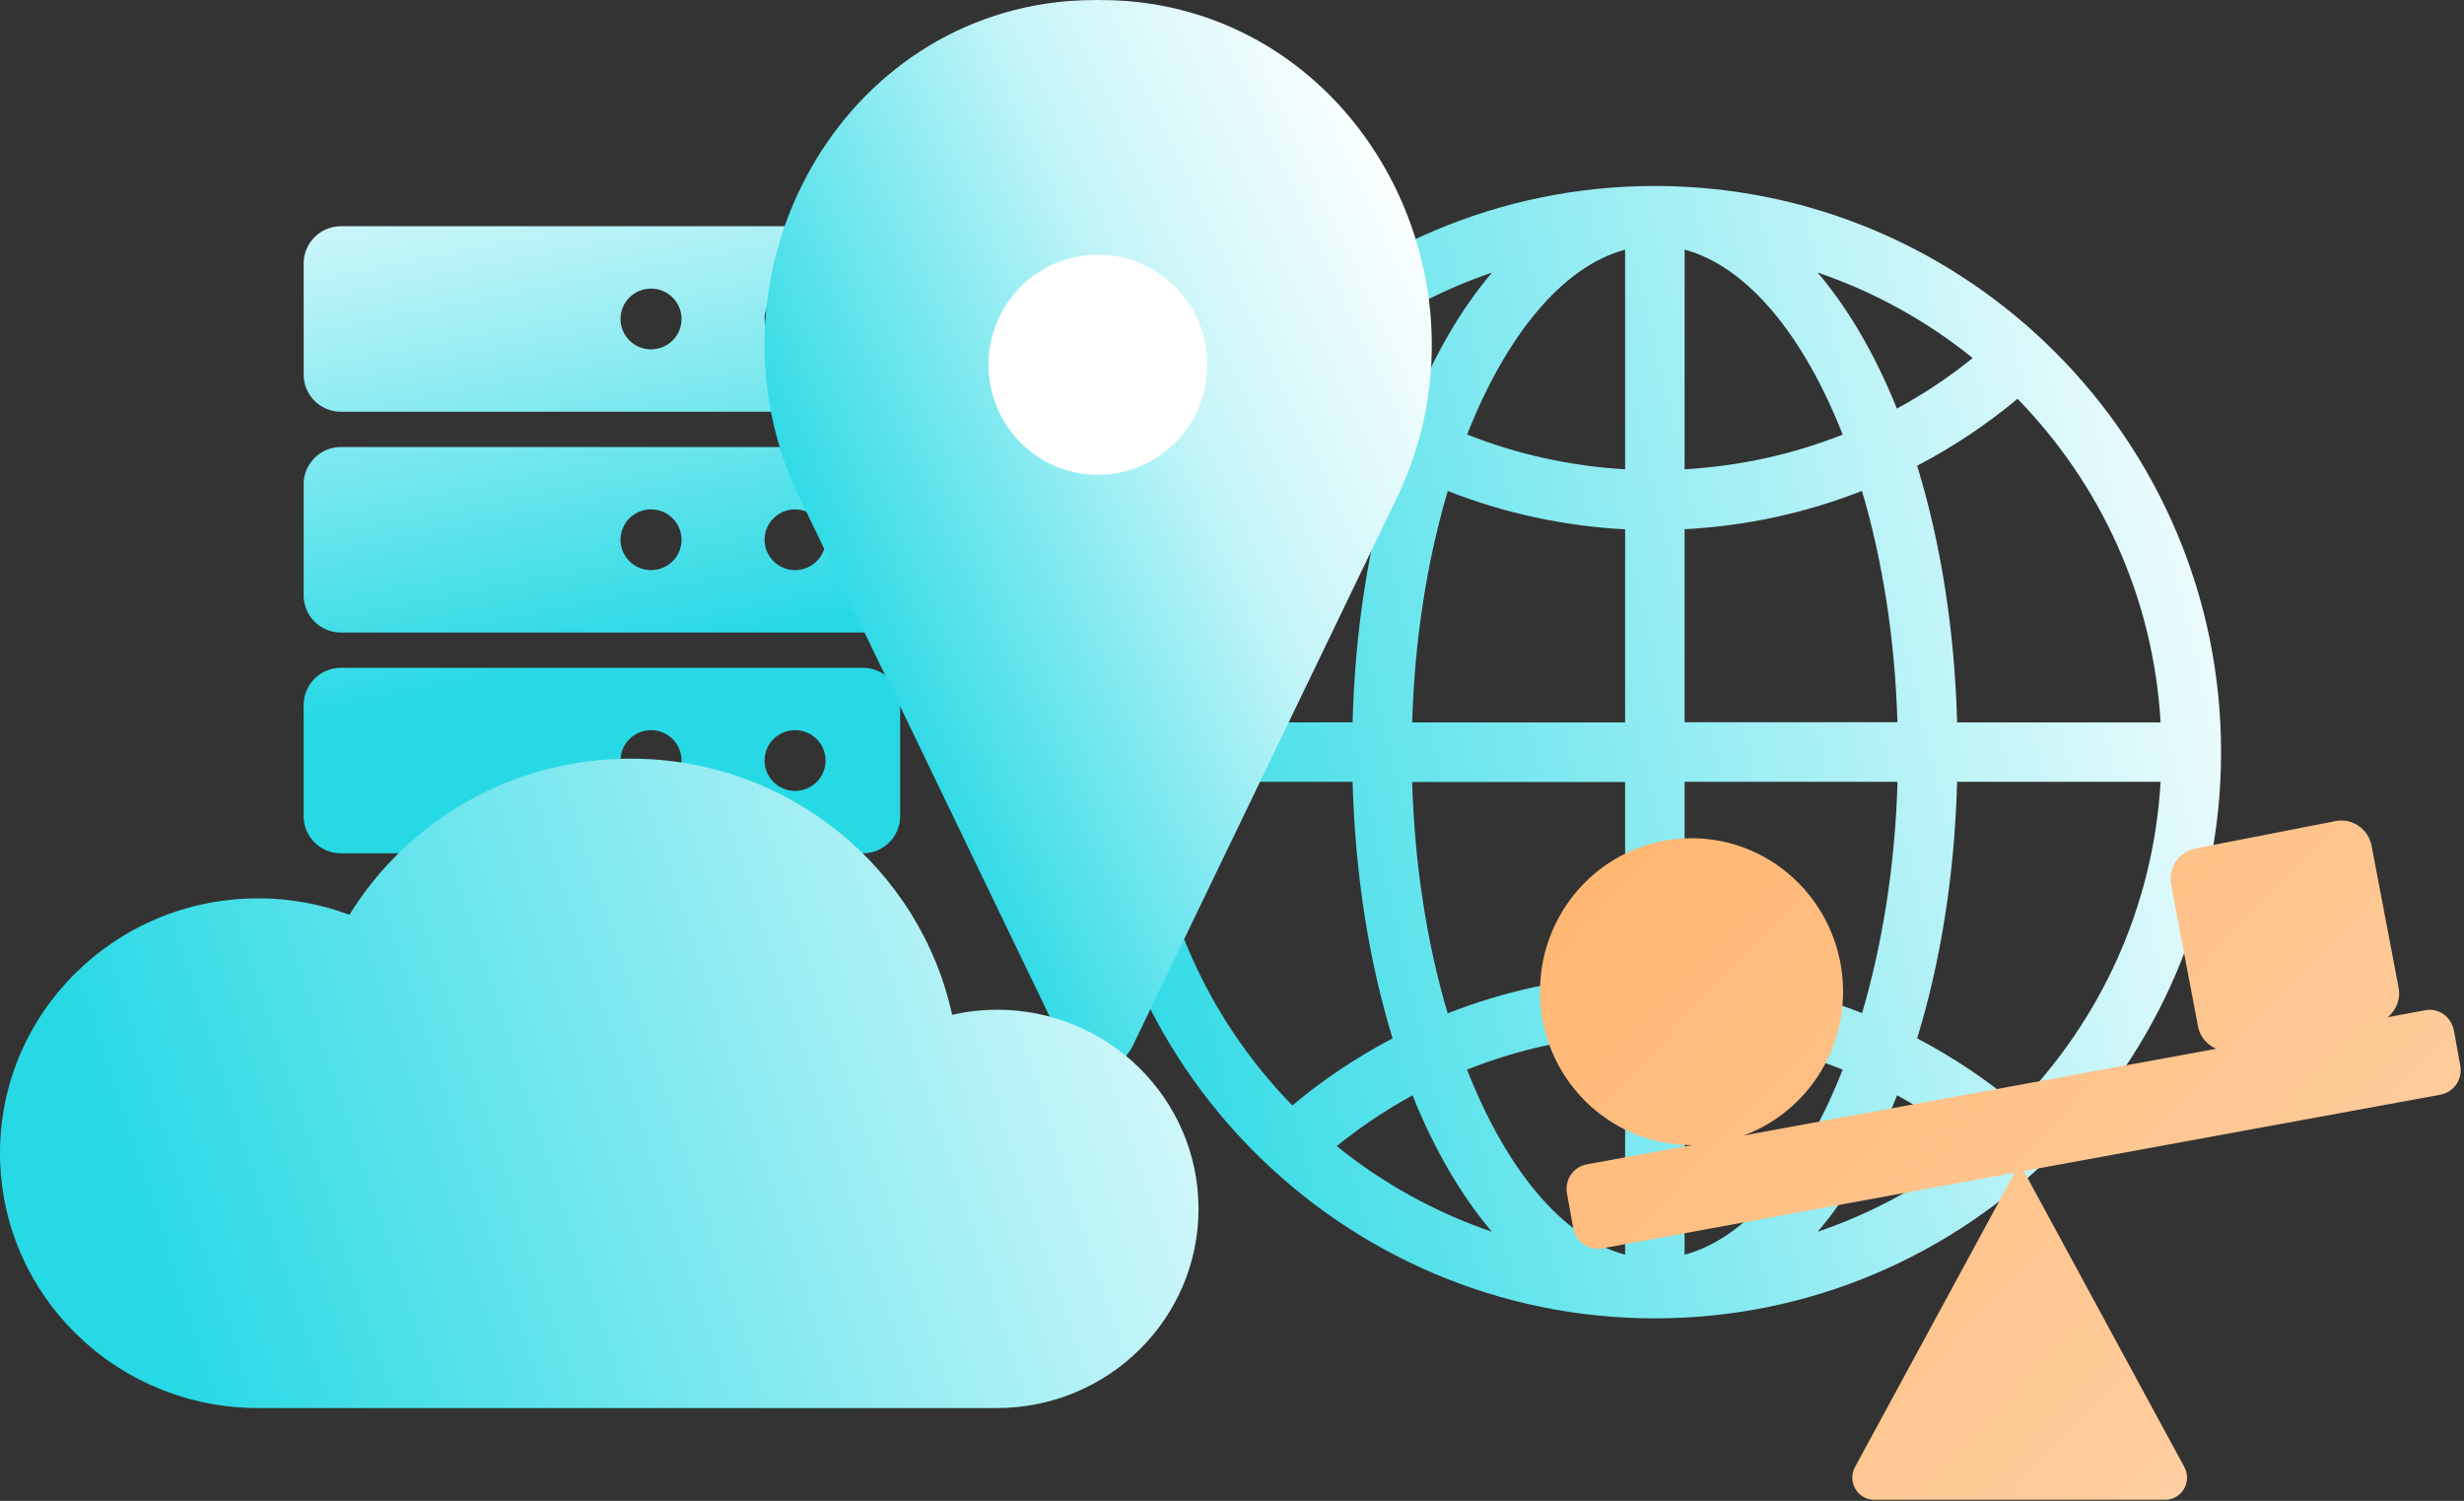
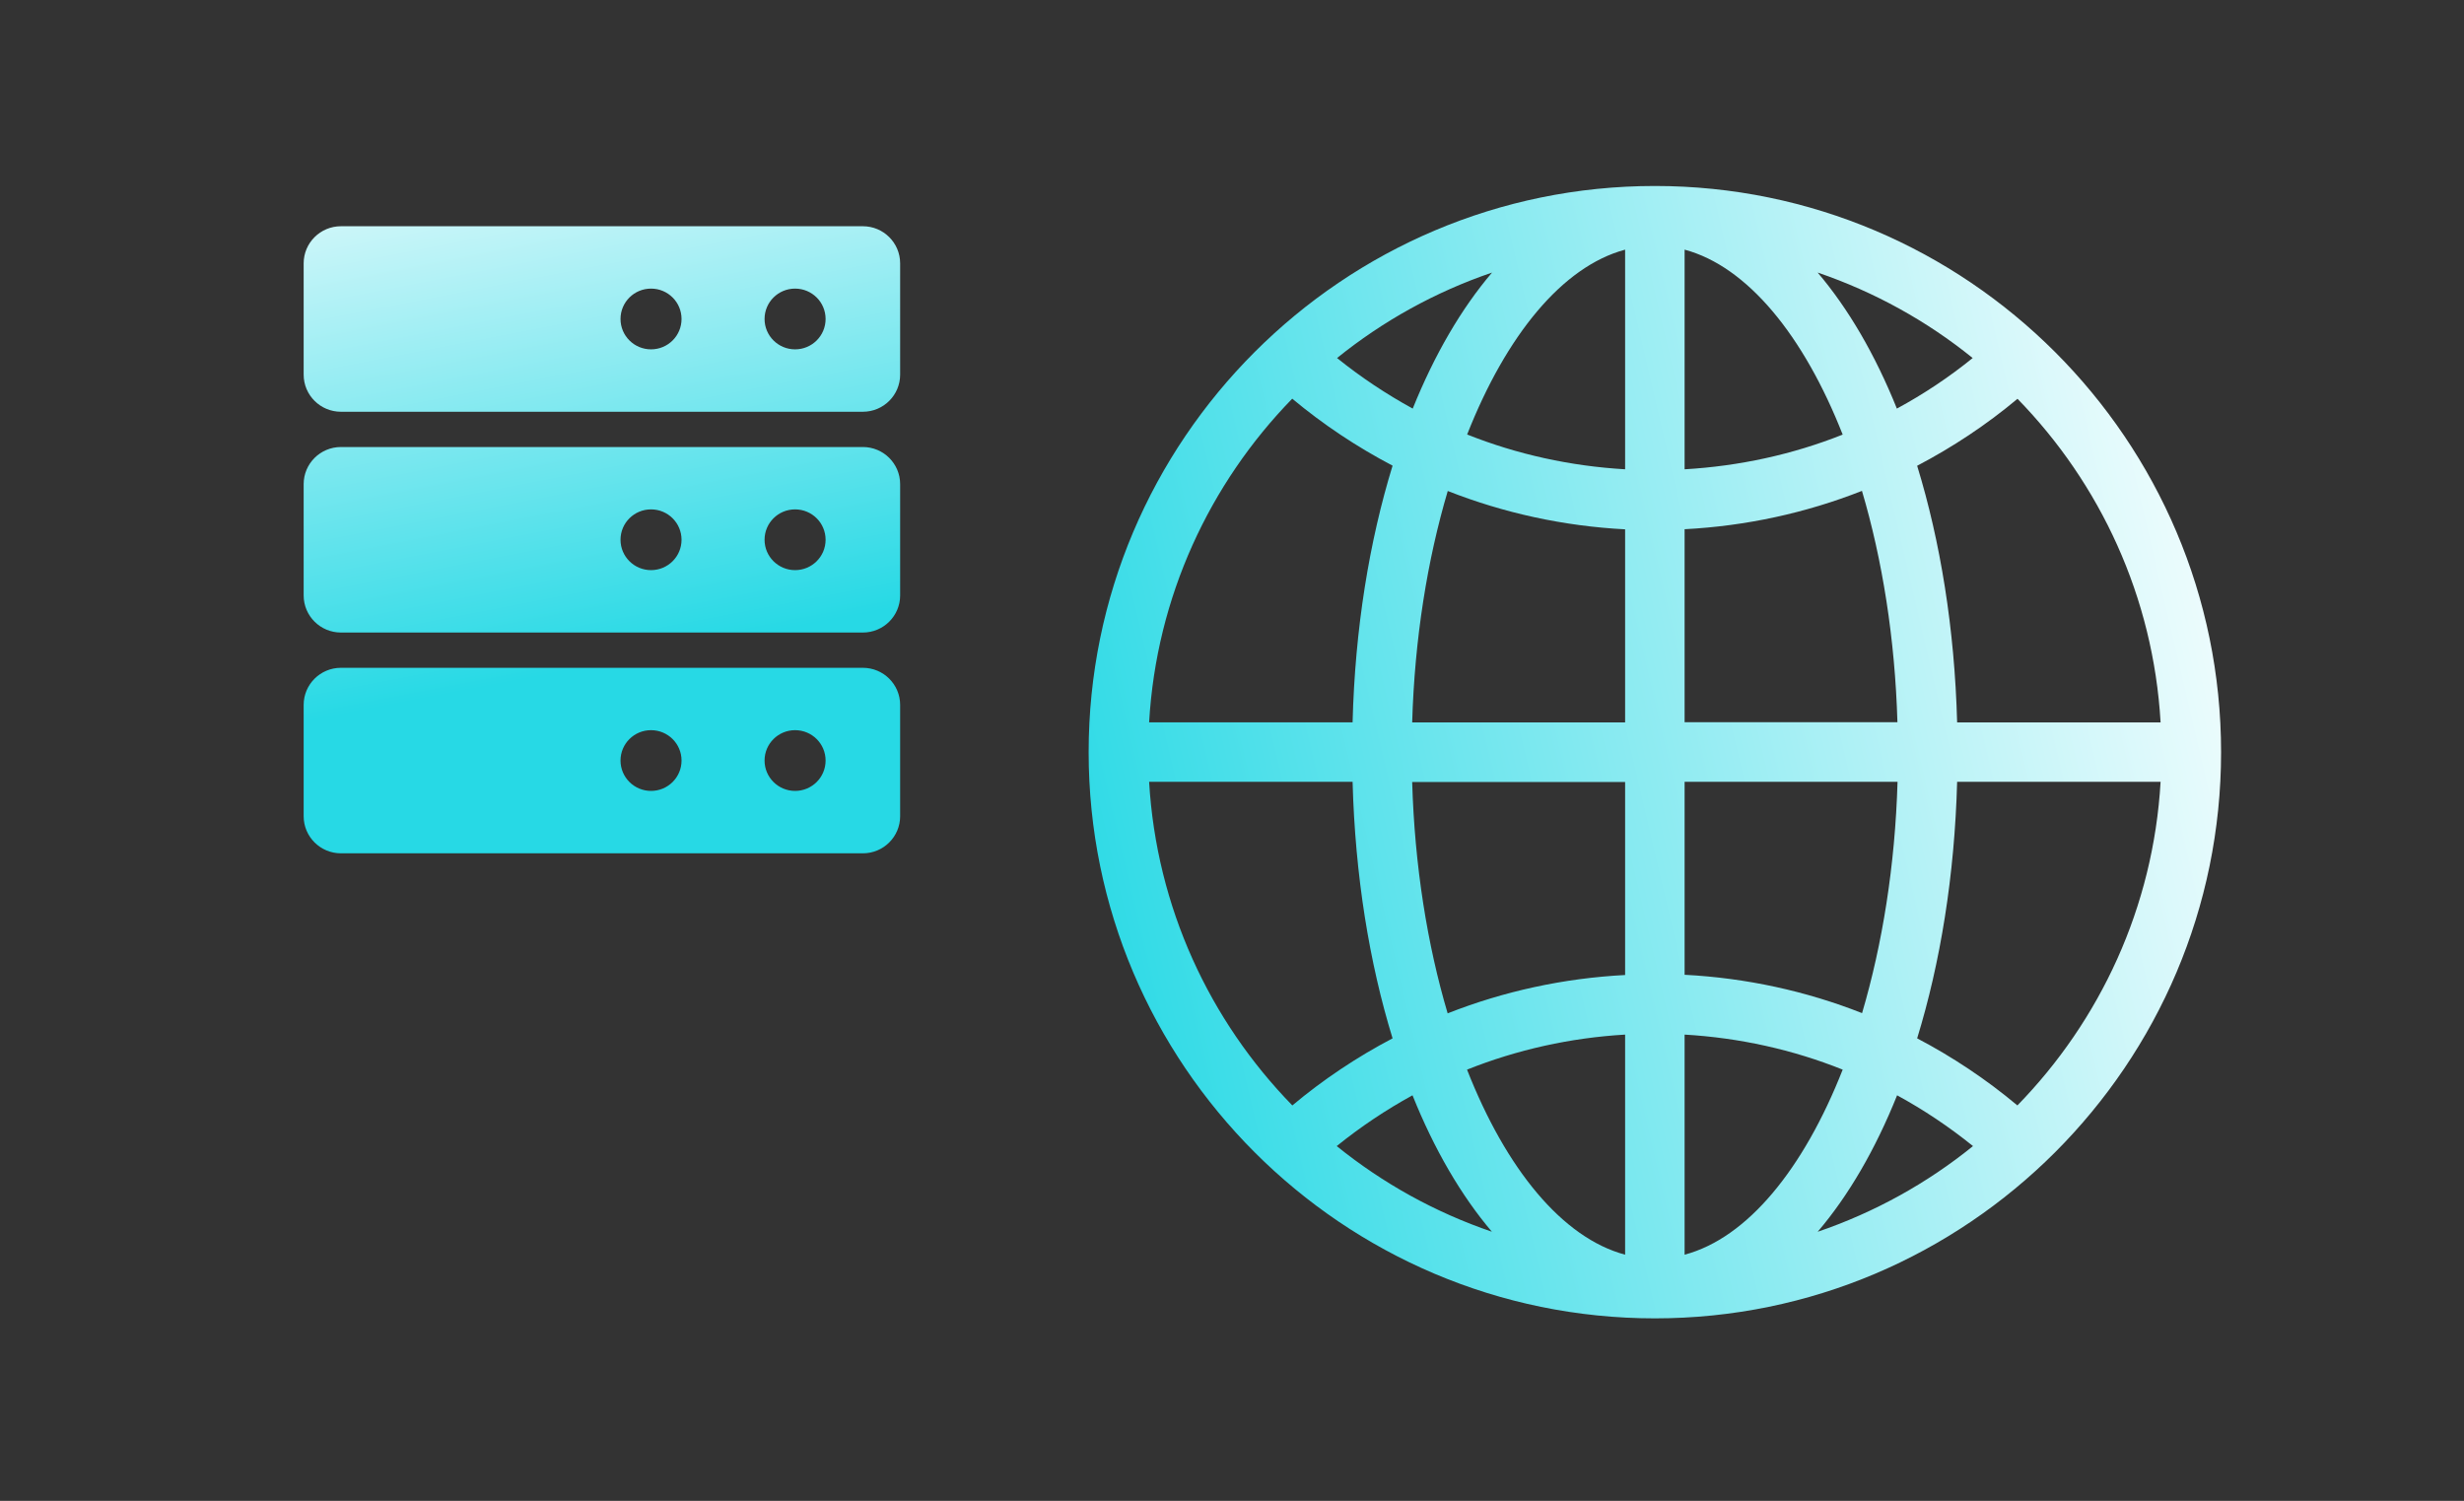
<svg xmlns="http://www.w3.org/2000/svg" width="568" height="346" viewBox="0 0 568 346" fill="none">
  <rect x="0" y="0" width="568" height="346" fill="#333333" stroke="none" />
  <path d="M198.908 52.154H78.592C73.852 52.154 70 55.989 70 60.706V86.371C70 91.097 73.852 94.922 78.592 94.922H198.908C203.657 94.922 207.499 91.088 207.499 86.371V60.706C207.499 55.979 203.647 52.154 198.908 52.154ZM150.075 80.535C146.195 80.535 143.041 77.405 143.041 73.534C143.041 69.662 146.185 66.532 150.075 66.532C153.965 66.532 157.109 69.662 157.109 73.534C157.109 77.405 153.965 80.535 150.075 80.535ZM183.282 80.535C179.401 80.535 176.247 77.405 176.247 73.534C176.247 69.662 179.392 66.532 183.282 66.532C187.171 66.532 190.316 69.662 190.316 73.534C190.316 77.405 187.171 80.535 183.282 80.535ZM198.908 103.051H78.592C73.843 103.051 70 106.885 70 111.603V137.267C70 141.994 73.852 145.819 78.592 145.819H198.908C203.657 145.819 207.499 141.985 207.499 137.267V111.603C207.499 106.876 203.647 103.051 198.908 103.051ZM150.075 131.432C146.195 131.432 143.041 128.302 143.041 124.43C143.041 120.559 146.185 117.429 150.075 117.429C153.965 117.429 157.109 120.559 157.109 124.43C157.109 128.302 153.965 131.432 150.075 131.432ZM183.282 131.432C179.401 131.432 176.247 128.302 176.247 124.43C176.247 120.559 179.392 117.429 183.282 117.429C187.171 117.429 190.316 120.559 190.316 124.43C190.316 128.302 187.171 131.432 183.282 131.432ZM198.908 153.948H78.592C73.843 153.948 70 157.782 70 162.5V188.164C70 192.891 73.852 196.716 78.592 196.716H198.908C203.657 196.716 207.499 192.882 207.499 188.164V162.5C207.499 157.773 203.647 153.948 198.908 153.948ZM150.075 182.328C146.195 182.328 143.041 179.199 143.041 175.327C143.041 171.456 146.185 168.326 150.075 168.326C153.965 168.326 157.109 171.456 157.109 175.327C157.109 179.199 153.965 182.328 150.075 182.328ZM183.282 182.328C179.401 182.328 176.247 179.199 176.247 175.327C176.247 171.456 179.392 168.326 183.282 168.326C187.171 168.326 190.316 171.456 190.316 175.327C190.316 179.199 187.171 182.328 183.282 182.328Z" fill="url(#paint0_linear_17700_67323)" />
  <path d="M381.477 42.873C309.511 42.873 250.953 101.431 250.953 173.397C250.953 245.363 309.511 303.922 381.477 303.922C453.444 303.922 512.002 245.363 512.002 173.397C512.002 101.431 453.444 42.873 381.477 42.873ZM498.06 166.541H451.158C450.574 144.905 447.298 124.819 441.94 107.373C450.117 103.082 457.887 97.952 465.074 91.934C484.119 111.462 496.384 137.592 498.06 166.541ZM388.334 57.551C402.808 61.436 415.784 77.332 424.774 100.187C413.22 104.783 400.954 107.45 388.334 108.186V57.551ZM419.009 62.833C432.113 67.302 444.2 74.006 454.739 82.538C449.254 86.982 443.413 90.867 437.268 94.194C432.265 81.751 426.069 71.136 418.984 62.807L419.009 62.833ZM374.621 57.551V108.186C362.026 107.45 349.735 104.758 338.206 100.162C347.196 77.332 360.147 61.436 374.621 57.551ZM325.662 94.194C319.542 90.842 313.701 86.957 308.216 82.538C318.78 74.006 330.842 67.302 343.945 62.833C336.86 71.136 330.664 81.776 325.662 94.194ZM374.621 122.026V166.541H325.535C326.093 147.242 329.039 129.034 333.737 113.189C346.713 118.293 360.502 121.289 374.621 122.026ZM374.621 180.254V224.769C360.477 225.505 346.688 228.502 333.712 233.606C329.014 217.76 326.093 199.553 325.535 180.279H374.621V180.254ZM374.621 238.507V289.244C360.121 285.359 347.145 269.437 338.181 246.582C349.71 241.986 362 239.243 374.621 238.507ZM343.945 283.962C330.817 279.493 318.729 272.763 308.14 264.206C313.65 259.762 319.491 255.851 325.611 252.499C330.614 264.967 336.835 275.633 343.92 283.962H343.945ZM388.334 289.244V238.507C400.954 239.243 413.245 241.961 424.774 246.582C415.784 269.437 402.834 285.384 388.334 289.244ZM437.318 252.499C443.464 255.851 449.304 259.762 454.815 264.206C444.251 272.763 432.138 279.493 419.009 283.962C426.12 275.633 432.316 264.967 437.318 252.499ZM388.334 224.744V180.228H437.42C436.861 199.528 433.916 217.735 429.243 233.555C416.292 228.451 402.503 225.455 388.359 224.718L388.334 224.744ZM388.334 166.516V122C402.478 121.264 416.267 118.267 429.218 113.163C433.916 129.009 436.836 147.216 437.395 166.49H388.308L388.334 166.516ZM297.881 91.909C305.067 97.901 312.838 103.056 321.015 107.348C315.657 124.794 312.355 144.88 311.797 166.516H264.894C266.57 137.567 278.861 111.436 297.881 91.909ZM264.894 180.228H311.797C312.381 201.864 315.657 221.95 321.015 239.37C312.838 243.662 305.093 248.817 297.906 254.835C278.861 235.307 266.596 209.177 264.894 180.228ZM465.048 254.835C457.862 248.817 450.117 243.662 441.94 239.37C447.298 221.925 450.574 201.864 451.158 180.228H498.06C496.384 209.177 484.094 235.307 465.048 254.835Z" fill="url(#paint1_linear_17700_67323)" />
-   <rect x="217.648" y="43.221" width="69.595" height="68.048" fill="white" />
-   <path d="M259.943 0.246C257.658 0.082 255.373 0 253.089 0C250.804 0 248.519 0.082 246.235 0.246C191.81 4.763 160.477 65.28 184.303 114.712L245.255 241.166C248.438 247.818 257.903 247.818 261.085 241.166L322.037 114.712C345.782 65.28 314.367 4.763 259.943 0.246ZM253.089 109.457C239.136 109.457 227.876 98.125 227.876 84.084C227.876 70.043 239.136 58.711 253.089 58.711C267.042 58.711 278.302 70.043 278.302 84.084C278.302 98.125 267.042 109.457 253.089 109.457Z" fill="url(#paint2_linear_17700_67323)" />
-   <path d="M229.771 232.778C226.227 232.778 222.793 233.196 219.484 233.939C212.129 200.188 181.753 174.891 145.371 174.891C117.912 174.891 93.856 189.304 80.558 210.886C74.019 208.44 66.93 207.093 59.513 207.093C26.643 207.093 0 233.397 0 265.847C0 298.297 26.643 324.601 59.513 324.601H229.771C255.458 324.601 276.283 304.041 276.283 278.681C276.283 253.322 255.458 232.762 229.771 232.762V232.778Z" fill="url(#paint3_linear_17700_67323)" />
-   <path d="M565.65 237.549C565.092 234.398 562.119 232.281 559.007 232.892L550.414 234.492C552.365 232.892 553.433 230.352 552.922 227.671L546.698 194.978C545.955 191.074 542.239 188.534 538.384 189.286L506.101 195.59C502.246 196.342 499.737 200.106 500.481 204.01L506.705 236.703C507.169 239.102 508.795 240.842 510.839 241.783L401.914 261.775C415.292 256.836 424.86 243.853 424.86 228.612C424.86 209.09 409.253 193.238 389.93 193.238C370.607 193.238 355 209.043 355 228.612C355 248.18 370.654 263.986 389.93 263.986H390.07L365.823 268.407C362.711 268.972 360.62 271.982 361.224 275.134L362.664 283.131C363.222 286.283 366.194 288.399 369.306 287.788L464.436 270.336L427.601 338.215C425.789 341.601 428.205 345.741 432.014 345.741H499.134C502.942 345.741 505.358 341.601 503.546 338.215L466.526 269.96L562.538 252.367C565.65 251.802 567.74 248.792 567.136 245.64L565.696 237.643L565.65 237.549Z" fill="url(#paint4_linear_17700_67323)" />
  <defs>
    <linearGradient id="paint0_linear_17700_67323" x1="161.5" y1="151.654" x2="133.131" y2="5.337" gradientUnits="userSpaceOnUse">
      <stop offset="0.019" stop-color="#27D9E5" />
      <stop offset="1" stop-color="white" />
    </linearGradient>
    <linearGradient id="paint1_linear_17700_67323" x1="235.501" y1="185.155" x2="530.501" y2="116.155" gradientUnits="userSpaceOnUse">
      <stop stop-color="#27D9E5" />
      <stop offset="1" stop-color="white" />
    </linearGradient>
    <linearGradient id="paint2_linear_17700_67323" x1="217.498" y1="201.155" x2="369.498" y2="131.155" gradientUnits="userSpaceOnUse">
      <stop stop-color="#27D9E5" />
      <stop offset="0.57" stop-color="#C5F5F8" />
      <stop offset="1" stop-color="white" />
    </linearGradient>
    <linearGradient id="paint3_linear_17700_67323" x1="46.724" y1="335.155" x2="338.523" y2="240.469" gradientUnits="userSpaceOnUse">
      <stop stop-color="#27D9E5" />
      <stop offset="1" stop-color="white" />
    </linearGradient>
    <linearGradient id="paint4_linear_17700_67323" x1="354.562" y1="188.792" x2="638.498" y2="457.38" gradientUnits="userSpaceOnUse">
      <stop stop-color="#FFB56F" />
      <stop offset="1" stop-color="#FFE2C8" />
    </linearGradient>
  </defs>
</svg>